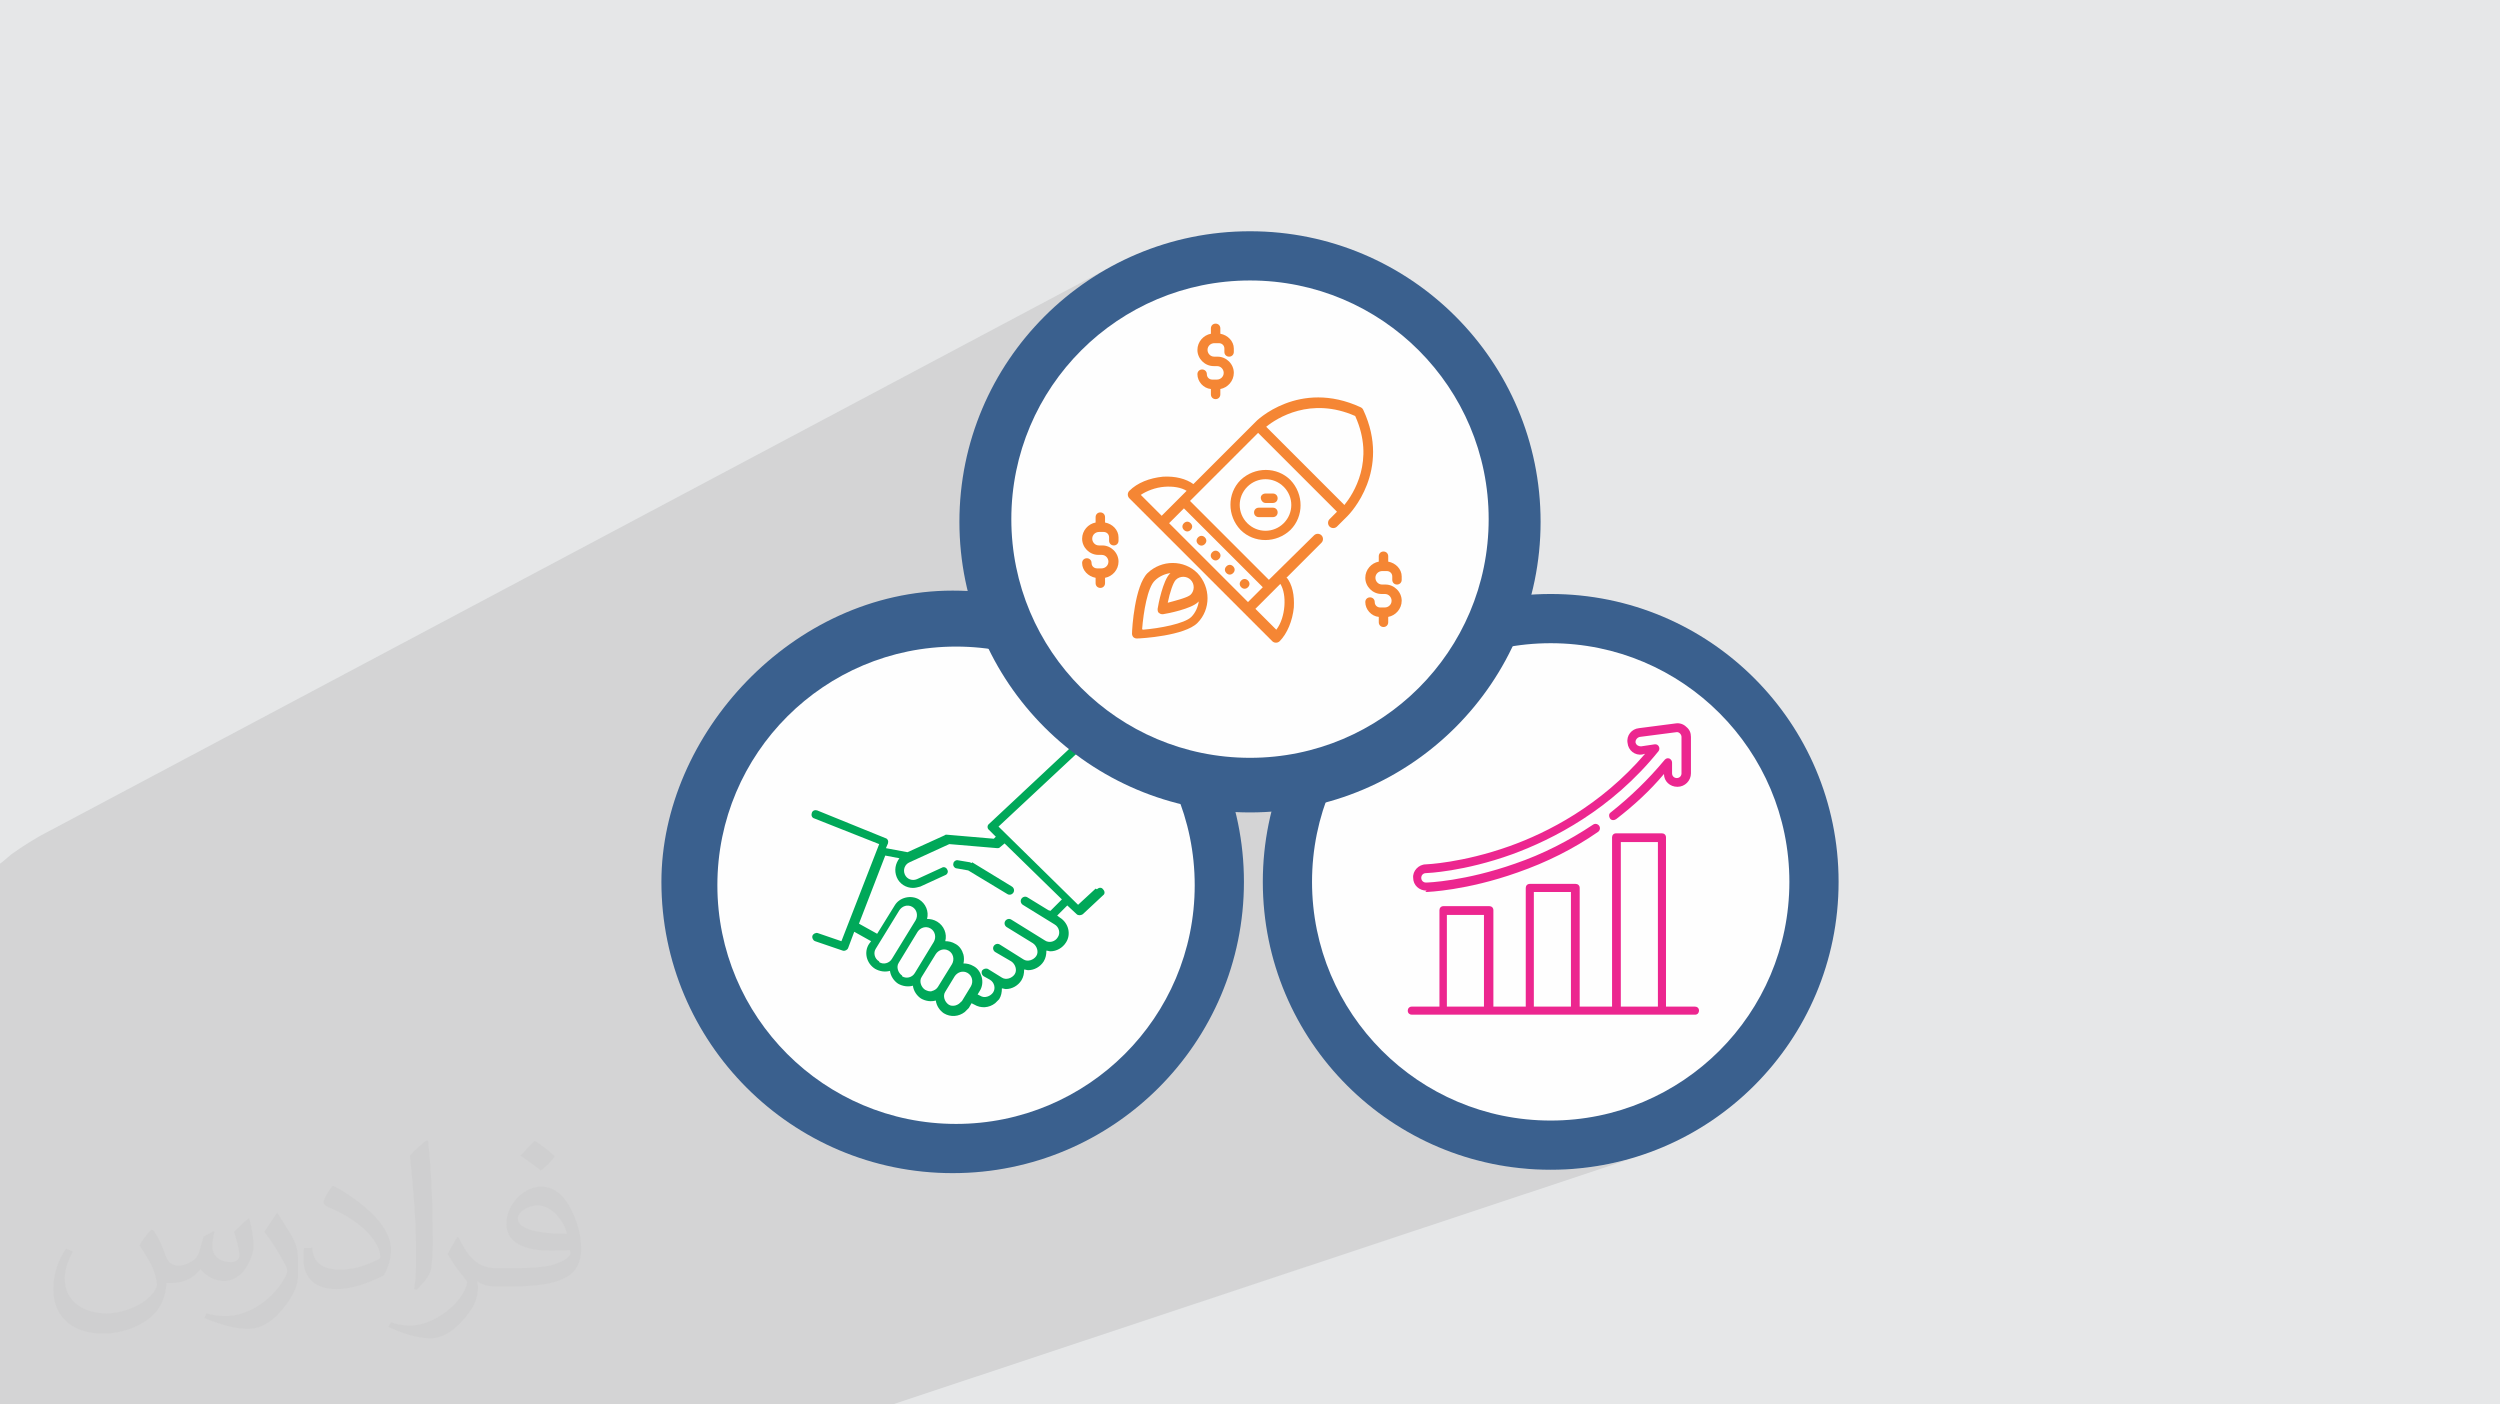
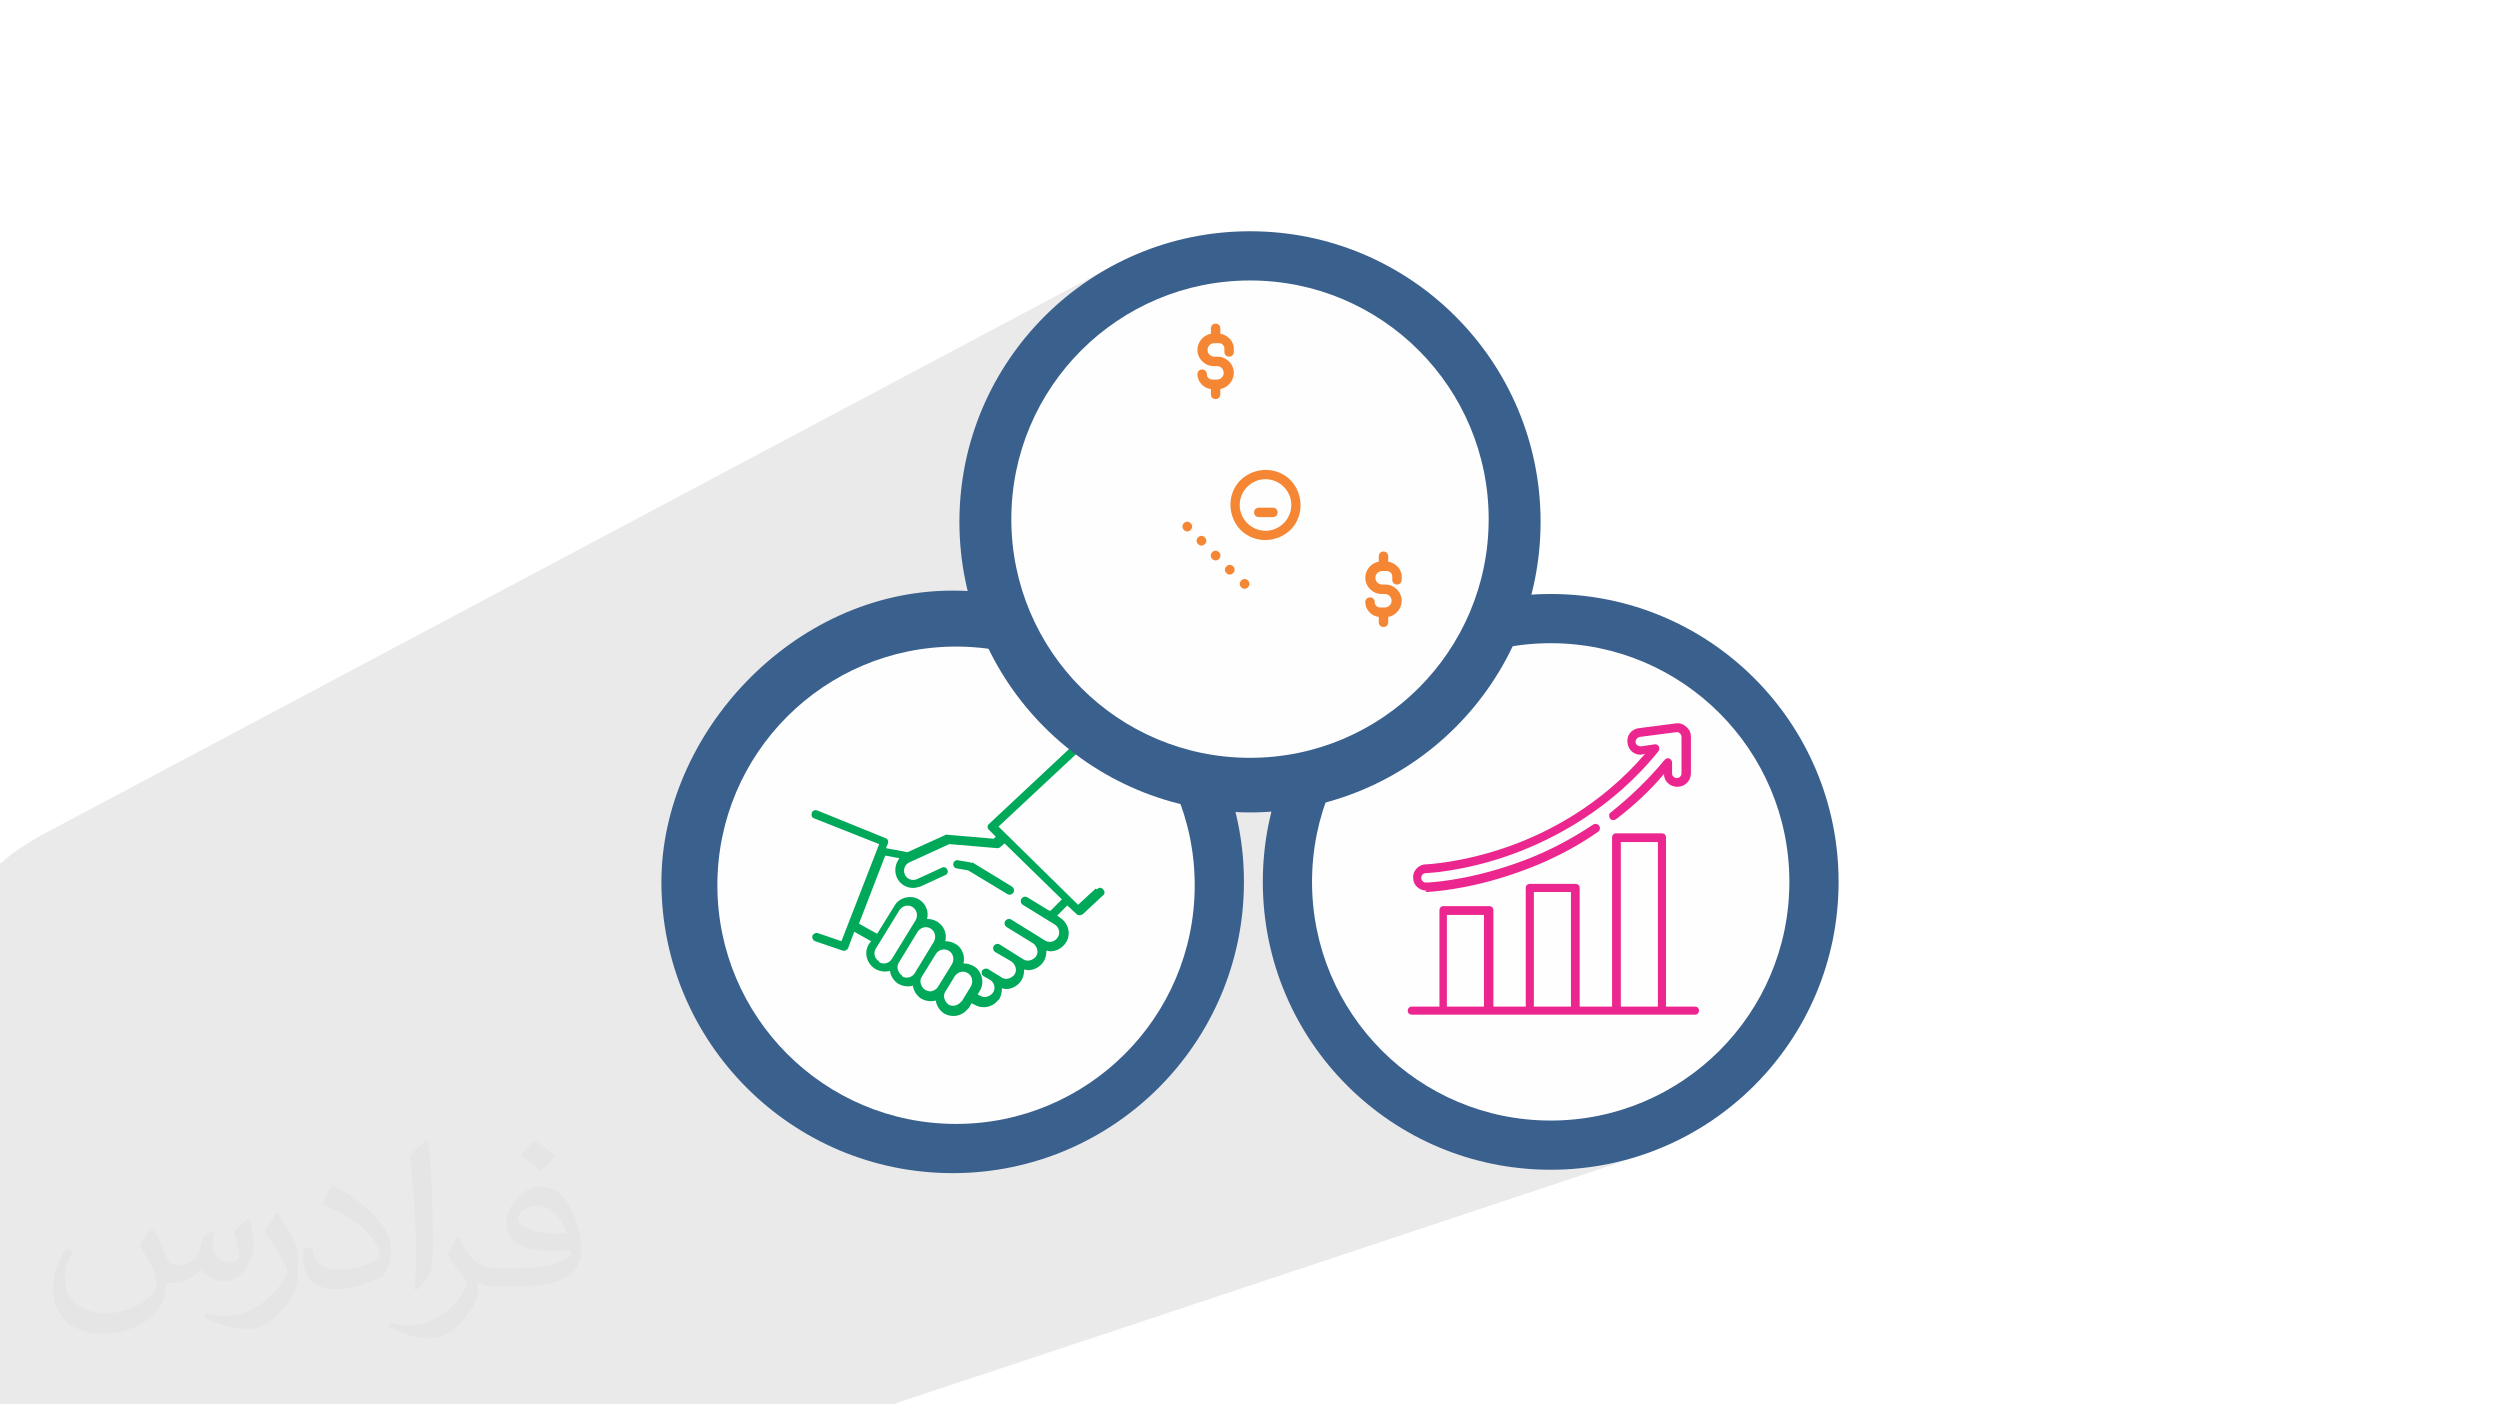
<svg xmlns="http://www.w3.org/2000/svg" xml:space="preserve" width="3.708in" height="2.083in" version="1.1" style="shape-rendering:geometricPrecision; text-rendering:geometricPrecision; image-rendering:optimizeQuality; fill-rule:evenodd; clip-rule:evenodd" viewBox="0 0 3708 2083">
  <defs>
    <style type="text/css">
   
    .fil0 {fill:#E6E7E8}
    .fil4 {fill:#FEFEFE;fill-rule:nonzero}
    .fil7 {fill:#F58634;fill-rule:nonzero}
    .fil6 {fill:#EC268F;fill-rule:nonzero}
    .fil3 {fill:#3A608E;fill-rule:nonzero}
    .fil5 {fill:#00A859;fill-rule:nonzero}
    .fil2 {fill:#373435;fill-opacity:0.031}
    .fil1 {fill:#373435;fill-opacity:0.102}
   
  </style>
  </defs>
  <g id="Layer_x0020_1">
-     <polygon class="fil0" points="0,0 3708,0 3708,2083 0,2083 " />
    <polygon class="fil1" points="0,1820 0,1829 0,1846 0,1853 0,1854 0,1857 0,1863 0,1865 0,1871 0,1879 0,1883 0,1884 0,1890 0,1890 0,1891 0,1893 0,1893 0,1895 0,1895 0,1895 0,1900 0,1900 0,1902 0,1904 0,1906 0,1907 0,1909 0,1912 0,1914 0,1919 0,1924 0,1924 0,1928 0,1937 0,1941 0,1942 0,1942 0,1944 0,1947 0,1955 0,1958 0,1960 0,1960 0,1969 0,1970 0,1976 0,1978 0,1978 0,1979 0,1980 0,1987 0,1988 0,1989 0,1990 0,1992 0,1996 0,1996 0,1997 0,2006 0,2008 0,2010 0,2011 0,2012 0,2014 0,2017 0,2019 0,2020 0,2028 0,2028 0,2032 0,2033 0,2034 0,2035 0,2035 0,2036 0,2037 0,2039 0,2039 0,2042 0,2043 0,2045 0,2045 0,2047 0,2047 0,2048 0,2050 0,2050 0,2054 0,2056 0,2056 0,2058 0,2058 0,2064 0,2065 0,2066 0,2067 0,2068 0,2068 0,2069 0,2069 0,2070 0,2071 0,2077 0,2081 0,2083 135,2083 258,2083 386,2083 447,2083 494,2083 501,2083 509,2083 518,2083 538,2083 543,2083 550,2083 562,2083 598,2083 604,2083 647,2083 653,2083 702,2083 707,2083 752,2083 807,2083 840,2083 879,2083 880,2083 1126,2083 1263,2083 1324,2083 2427,1716 2407,1722 2387,1726 2366,1730 2344,1733 2323,1734 2301,1735 2279,1734 2257,1733 2236,1730 2215,1726 2194,1722 2189,1720 2422,1640 2438,1634 2454,1627 2469,1619 2484,1611 2498,1602 2512,1592 2526,1581 2538,1570 2551,1558 2562,1546 2574,1533 2584,1520 2594,1506 2603,1492 2612,1477 2619,1462 2627,1446 2633,1430 2638,1413 2643,1397 2647,1380 2650,1362 2652,1344 2654,1326 2654,1308 2654,1290 2652,1272 2650,1254 2647,1237 2643,1220 2638,1203 2633,1187 2627,1171 2619,1155 2612,1140 2603,1125 2594,1110 2584,1097 2574,1083 2562,1070 2551,1058 2538,1046 2526,1035 2512,1025 2498,1015 2484,1006 2469,997 2454,989 2438,982 2422,976 2406,970 2389,966 2372,962 2354,959 2337,956 2319,955 2301,954 2282,955 2264,956 2247,959 2229,962 2212,966 2195,970 2179,976 2163,982 2124,999 2127,995 2138,982 2148,968 2157,953 2165,939 2173,923 2180,908 2186,892 2192,875 2197,858 2201,841 2204,824 2206,806 2207,788 2208,770 2207,752 2206,734 2204,716 2201,699 2197,682 2192,665 2186,648 2180,632 2173,617 2165,601 2157,587 2148,572 2138,558 2127,545 2116,532 2104,520 2092,508 2079,497 2066,487 2052,477 2038,467 2023,459 2008,451 1992,444 1976,438 1959,432 1943,427 1925,423 1908,420 1890,418 1872,417 1854,416 1836,417 1818,418 1800,420 1783,423 1766,427 1749,432 1733,438 1716,444 1701,451 1686,459 1476,568 1486,551 1497,533 1509,516 1522,500 1535,484 1550,469 1565,455 1580,442 1596,429 1613,417 1631,406 1649,395 59,1240 44,1249 30,1258 17,1267 4,1278 0,1281 0,1483 0,1525 0,1600 0,1632 0,1722 0,1752 0,1753 0,1754 0,1762 0,1806 " />
    <path class="fil2" d="M228 1825c7,11 12,21 16,33 3,7 5,19 21,19 5,0 11,-1 17,-5 7,-3 12,-9 14,-17l6 -21 15 -8 1 1c-2,8 -3,16 -3,21 0,18 15,24 27,24 7,0 13,-3 13,-10 0,-8 -4,-23 -8,-35 7,-7 14,-14 22,-20l1 1c4,15 6,30 6,40 0,10 -4,20 -8,27 -7,14 -20,25 -36,25 -12,0 -25,-6 -34,-17l-1 0c-9,11 -22,20 -43,20l-7 0c-1,14 -4,24 -9,33 -13,25 -50,42 -85,42 -49,0 -74,-28 -74,-66 0,-23 8,-45 19,-60l10 4c-7,14 -12,27 -12,40 0,35 29,52 62,52 31,0 69,-19 75,-42 -3,-25 -12,-36 -26,-59 4,-8 10,-15 17,-23l1 0 0 0 0 0 0 0 3 1zm565 -133c10,6 20,14 30,23 -6,8 -12,15 -21,21 -10,-8 -20,-15 -30,-22 7,-8 14,-15 21,-22l0 0 0 0 0 0 0 0 0 0 0 0 0 0zm5 96c-17,0 -30,11 -30,19 0,17 33,23 73,23 -5,-20 -23,-42 -43,-42l0 0zm-37 93c22,0 41,-1 55,-4 16,-4 30,-12 30,-18 0,-1 0,-3 -1,-5 -9,1 -19,1 -29,1 -29,0 -52,-7 -61,-23 -2,-5 -4,-10 -4,-16 0,-16 7,-31 19,-42 10,-9 21,-14 33,-14 21,0 37,16 48,42 6,14 11,31 11,51 0,14 -4,25 -12,34 -16,15 -45,21 -90,21l-20 0 0 0 -5 0c-11,0 -19,-2 -26,-7l-1 0c0,3 1,5 1,8 0,10 -3,23 -10,33 -20,30 -42,43 -60,43 -19,0 -42,-7 -63,-17l4 -7c7,3 16,5 29,5 34,0 78,-33 84,-64 -1,-3 -4,-6 -7,-10 -10,-12 -16,-22 -22,-32 5,-10 10,-18 14,-25l2 0c14,29 28,46 57,46l5 0 0 0 21 0 0 0 0 0 0 0 0 0 0 0 0 0 -2 0zm-147 31c3,-14 3,-29 3,-43l0 -21c0,-39 -5,-96 -9,-134 7,-8 17,-17 25,-23l2 1c5,47 7,101 7,151 0,13 -1,26 -2,35 -1,12 -8,21 -22,35l-3 -1 -1 0zm-151 -62c1,18 10,33 41,33 20,0 36,-5 55,-14 3,-1 5,-3 5,-5 0,-12 -9,-27 -24,-41 -14,-13 -34,-25 -52,-32 -6,-3 -8,-5 -8,-8 0,-5 7,-16 13,-24l2 0c21,11 43,27 60,44 15,16 25,33 25,51 0,13 -4,26 -11,38 -23,11 -46,20 -70,20 -29,0 -49,-14 -49,-45 0,-3 0,-9 1,-16l10 0 0 0 0 0 0 0 0 0 0 0 0 0 2 -1zm-52 -52l18 29c7,11 13,22 13,41l0 24c0,19 -12,39 -32,60 -15,14 -29,19 -42,19 -19,0 -40,-6 -65,-16l3 -7c8,2 17,4 28,4 36,0 72,-26 89,-58 2,-4 3,-7 3,-9 0,-4 -2,-8 -4,-11 -9,-17 -19,-33 -30,-47 6,-9 12,-18 18,-27l1 0 0 0 0 0 0 0 0 0 0 0 0 0 0 -2z" />
    <g id="_2619743799328">
      <g>
        <g>
          <path class="fil3" d="M1845 1308c0,-238 -193,-432 -432,-432 -238,0 -432,214 -432,432 0,238 193,432 432,432 238,0 432,-193 432,-432z" />
          <path class="fil4" d="M1772 1313c0,-195 -158,-354 -354,-354 -195,0 -354,158 -354,354 0,195 158,354 354,354 195,0 354,-158 354,-354z" />
          <path class="fil5" d="M1441 1280c-1,0 -2,-1 -2,-1l-18 -3c-3,-1 -7,2 -7,5 -1,3 2,7 5,7l17 3 58 35c3,2 7,1 9,-2 2,-3 1,-7 -2,-9l-59 -36z" />
          <path class="fil5" d="M1555 1350l-31 -19c-3,-2 -7,-1 -9,2 -2,3 -1,7 2,9l47 29c7,4 9,13 5,19 -4,7 -13,9 -19,5l-50 -31c-3,-2 -7,-1 -9,2 -2,3 -1,7 2,9l39 24c6,4 9,13 5,19 -4,6 -13,9 -19,5l-35 -22c-3,-2 -7,-1 -9,2 -2,3 -1,7 2,9l24 14c6,4 9,13 5,19 -4,6 -13,9 -19,5l-21 -13c-3,-1 -6,0 -8,2 -2,3 -1,7 2,9l9 5c7,4 9,13 5,19 -4,6 -13,9 -19,5l-4 -2 3 -5c4,-6 5,-14 3,-21 -2,-7 -6,-13 -12,-16 -5,-3 -10,-4 -15,-4 1,-4 1,-9 0,-13 -2,-7 -6,-13 -12,-16 -5,-3 -10,-4 -15,-4 3,-11 -2,-23 -12,-29 -5,-3 -10,-4 -15,-4 3,-11 -2,-23 -12,-29 -12,-7 -29,-3 -36,9l-26 42 -27 -15 39 -101 21 4c-6,8 -8,18 -4,28 4,10 14,16 24,16 4,0 7,-1 11,-2l37 -17c3,-1 5,-5 3,-8 -1,-3 -5,-5 -8,-3l-37 17c-7,3 -15,0 -18,-7 -3,-7 0,-15 7,-18l59 -27 71 6 1 0c2,0 3,-1 4,-2l6 -5 85 83 -17 17zm-129 135c-4,6 -13,9 -19,5 -6,-4 -9,-13 -5,-19l14 -23c4,-6 12,-9 19,-5 7,4 9,13 5,20l-14 23zm-43 -15c-4,1 -7,0 -11,-2 -6,-4 -9,-13 -5,-19l21 -34c4,-6 12,-9 19,-5 7,4 9,13 5,20l-21 34c-2,3 -5,5 -9,6zm-45 -23c-6,-4 -9,-13 -5,-19l28 -46c4,-6 12,-9 19,-5 7,4 9,13 5,20l-28 46c-4,7 -13,9 -19,5zm-34 -21c-7,-4 -9,-13 -5,-19l35 -57c4,-6 12,-9 19,-5 7,4 9,13 5,20l-35 57c-4,7 -13,9 -19,5zm321 -108l-26 24 -118 -116 152 -142c3,-2 3,-6 0,-9 -2,-3 -6,-3 -9,0l-157 147c-3,2 -3,7 0,9l10 10 -3 3 -70 -6c-1,0 -2,0 -3,1l-55 25 0 0 -32 -6 3 -7c1,-3 0,-7 -4,-8l-101 -41c-3,-1 -7,0 -8,4 -1,3 0,7 4,8l96 38 -56 144 -35 -12c-3,-1 -7,1 -8,4 -1,3 1,7 4,8l41 14c3,1 7,-1 8,-4l9 -24 25 14 -3 4c-8,12 -4,29 9,37 7,4 15,5 22,3 1,8 6,15 12,19 7,4 15,5 22,3 1,8 6,15 12,19 7,4 15,5 22,3 1,8 6,15 12,19 10,6 22,5 31,-2 2,-2 4,-4 6,-6l4 -7 4 2c10,6 22,5 31,-2 2,-2 4,-4 6,-6 3,-5 4,-10 4,-16 2,0 4,1 6,1 9,0 18,-5 23,-13 3,-5 4,-10 4,-16 2,0 4,1 6,1 9,0 18,-5 23,-13 3,-5 4,-10 4,-16 2,0 4,1 6,1 9,0 18,-5 23,-13 8,-12 4,-29 -9,-37l-4 -3 15 -15 14 13c2,2 6,2 9,0l30 -28c3,-2 3,-6 0,-9 -2,-3 -6,-3 -9,0z" />
        </g>
        <g>
          <path class="fil3" d="M2727 1308c0,-236 -191,-427 -427,-427 -236,0 -427,191 -427,427 0,236 191,427 427,427 236,0 427,-191 427,-427z" />
          <path class="fil4" d="M2654 1308c0,-195 -158,-354 -354,-354 -195,0 -354,158 -354,354 0,195 158,354 354,354 195,0 354,-158 354,-354z" />
          <path class="fil6" d="M2404 1493l0 -244 55 0 0 244 -55 0zm-129 0l0 -170 55 0 0 170 -55 0zm-129 0l0 -136 55 0 0 136 -55 0zm366 0l-41 0 0 -251c0,-4 -3,-6 -6,-6l-68 0c-4,0 -6,3 -6,6l0 251 -48 0 0 -176c0,-4 -3,-6 -6,-6l-68 0c-4,0 -6,3 -6,6l0 176 -48 0 0 -143c0,-4 -3,-6 -6,-6l-68 0c-4,0 -6,3 -6,6l0 143 -41 0c-4,0 -6,3 -6,6 0,4 3,6 6,6l420 0c4,0 6,-3 6,-6 0,-4 -3,-6 -6,-6z" />
          <path class="fil6" d="M2114 1323l1 0c2,0 60,-2 136,-29 43,-15 83,-35 119,-60 3,-2 4,-6 2,-9 -2,-3 -6,-4 -9,-2 -36,24 -75,44 -116,58 -74,26 -129,28 -132,28l0 0c-4,0 -7,-3 -7,-7 0,-4 3,-7 7,-7 1,0 56,-2 128,-28 60,-22 147,-66 217,-153 3,-4 0,-11 -6,-10l-20 3c-4,0 -7,-2 -8,-5 -1,-4 2,-8 6,-9l54 -7c4,-1 8,3 8,7l0 54c0,4 -3,7 -7,7 -4,0 -7,-3 -7,-7l0 -16c0,-3 -2,-5 -4,-6 -3,-1 -5,0 -7,2 -24,29 -51,55 -80,78 -3,2 -3,6 -1,9 2,3 6,3 9,1 26,-20 50,-42 71,-67 0,11 9,19 20,19 11,0 20,-9 20,-20l0 -54c0,-6 -2,-11 -7,-15 -4,-4 -10,-6 -16,-5l-54 7c-11,1 -19,11 -17,22 1,11 11,19 22,17l4 -1c-66,77 -145,117 -201,137 -70,25 -124,27 -124,27 -11,0 -20,10 -19,20 0,11 9,19 20,19z" />
        </g>
      </g>
      <g>
        <path class="fil3" d="M2285 774c0,-238 -193,-431 -431,-431 -238,0 -431,193 -431,431 0,238 193,431 431,431 238,0 431,-193 431,-431z" />
        <path class="fil4" d="M2208 770c0,-195 -158,-354 -354,-354 -195,0 -354,158 -354,354 0,195 158,354 354,354 195,0 354,-158 354,-354z" />
-         <path class="fil7" d="M1659 833c0,-13 -11,-24 -24,-24l-5 0c-6,0 -10,-5 -10,-10 0,-6 5,-10 10,-10l7 0c4,0 8,3 8,8l0 5c0,4 3,7 7,7 4,0 7,-3 7,-7l0 -5c0,-11 -9,-20 -20,-22l0 -8c0,-4 -3,-7 -7,-7 -4,0 -7,3 -7,7l0 8c-11,2 -20,12 -20,24 0,13 11,24 24,24l5 0c6,0 10,5 10,10 0,6 -5,10 -10,10l-7 0c-4,0 -8,-3 -8,-8 0,-4 -3,-7 -7,-7 -4,0 -7,3 -7,7 0,11 9,20 20,22l0 8c0,4 3,7 7,7 4,0 7,-3 7,-7l0 -8c11,-2 20,-12 20,-24z" />
        <path class="fil7" d="M1805 563l-7 0c-4,0 -8,-3 -8,-8 0,-4 -3,-7 -7,-7 -4,0 -7,3 -7,7 0,11 9,21 20,22l0 8c0,4 3,7 7,7 4,0 7,-3 7,-7l0 -8c11,-2 20,-12 20,-24 0,-13 -11,-24 -24,-24l-5 0c-6,0 -10,-5 -10,-10 0,-6 5,-10 10,-10l7 0c4,0 8,3 8,8l0 5c0,4 3,7 7,7 4,0 7,-3 7,-7l0 -5c0,-11 -9,-20 -20,-22l0 -8c0,-4 -3,-7 -7,-7 -4,0 -7,3 -7,7l0 8c-11,2 -20,12 -20,24 0,13 11,24 24,24l5 0c6,0 10,5 10,10 0,6 -5,10 -10,10z" />
        <path class="fil7" d="M2072 867c4,0 7,-3 7,-7l0 -5c0,-11 -9,-20 -20,-22l0 -8c0,-4 -3,-7 -7,-7 -4,0 -7,3 -7,7l0 8c-11,2 -20,12 -20,24 0,13 11,24 24,24l5 0c6,0 10,5 10,10 0,6 -5,10 -10,10l-7 0c-4,0 -8,-3 -8,-8 0,-4 -3,-7 -7,-7 -4,0 -7,3 -7,7 0,11 9,21 20,22l0 8c0,4 3,7 7,7 4,0 7,-3 7,-7l0 -8c11,-2 20,-12 20,-24 0,-13 -11,-24 -24,-24l-5 0c-6,0 -10,-5 -10,-10 0,-6 5,-10 10,-10l7 0c4,0 8,3 8,8l0 5c0,4 3,7 7,7z" />
-         <path class="fil7" d="M1862 903l37 -37c5,8 7,20 6,33 -1,13 -5,26 -12,35l-31 -31zm-135 -181c13,-1 25,1 33,6l-37 37 -31 -31c9,-6 22,-11 35,-12zm283 -105c30,66 -3,116 -16,132l-116 -116c16,-13 66,-45 132,-16zm-137 254l-22 22 -117 -117 22 -22 117 117zm36 -15l51 -51c3,-3 3,-8 0,-11 -3,-3 -8,-3 -11,0l-67 66 -117 -117 101 -101 117 117 -11 11c-3,3 -3,8 0,11 3,3 8,3 11,0l16 -16c3,-3 65,-67 23,-157 -1,-2 -2,-3 -4,-4 -91,-42 -155,20 -157,23l-91 91c-11,-8 -27,-12 -45,-11 -20,2 -38,9 -50,21 -3,3 -3,8 0,11l212 212c3,3 8,3 11,0 11,-11 19,-30 21,-50 1,-18 -2,-34 -11,-45z" />
        <path class="fil7" d="M1808 819c3,3 3,7 0,10 -3,3 -7,3 -10,0 -3,-3 -3,-7 0,-10 3,-3 7,-3 10,0z" />
        <path class="fil7" d="M1851 861c3,3 3,7 0,10 -3,3 -7,3 -10,0 -3,-3 -3,-7 0,-10 3,-3 7,-3 10,0z" />
        <path class="fil7" d="M1829 840c3,3 3,7 0,10 -3,3 -7,3 -10,0 -3,-3 -3,-7 0,-10 3,-3 7,-3 10,0z" />
        <path class="fil7" d="M1766 776c3,3 3,7 0,10 -3,3 -7,3 -10,0 -3,-3 -3,-7 0,-10 3,-3 7,-3 10,0z" />
        <path class="fil7" d="M1787 797c3,3 3,7 0,10 -3,3 -7,3 -10,0 -3,-3 -3,-7 0,-10 3,-3 7,-3 10,0z" />
        <path class="fil7" d="M1904 776c-15,15 -39,15 -54,0 -15,-15 -15,-39 0,-54 15,-15 39,-15 54,0 15,15 15,39 0,54zm-64 -64c-20,20 -20,53 0,74 20,20 53,20 74,0 20,-20 20,-53 0,-74 -20,-20 -53,-20 -74,0z" />
-         <path class="fil7" d="M1888 732l-11 0c-4,0 -7,3 -7,6 0,4 3,8 7,8l11 0c4,0 7,-3 7,-7 0,-4 -3,-7 -7,-7z" />
        <path class="fil7" d="M1860 760c0,4 3,7 7,7l21 0c4,0 7,-3 7,-7 0,-4 -3,-7 -7,-7l-21 0c-4,0 -7,3 -7,7z" />
-         <path class="fil7" d="M1694 933c2,-25 8,-62 19,-72 6,-6 15,-10 23,-11l-1 1c-10,10 -17,45 -18,52 0,2 0,5 2,6 2,2 4,2 6,2 7,-1 42,-8 52,-18l1 -1c-1,8 -5,17 -11,23 -10,10 -47,17 -72,19zm72 -51c-4,4 -19,8 -34,12 3,-15 8,-30 12,-34 6,-6 16,-6 22,0 6,6 6,16 0,22zm10 -32c-20,-20 -53,-20 -74,0 -19,19 -23,82 -23,90 0,2 1,4 2,5 1,1 3,2 5,2 7,0 71,-4 90,-23 20,-20 20,-53 0,-74z" />
      </g>
    </g>
  </g>
</svg>